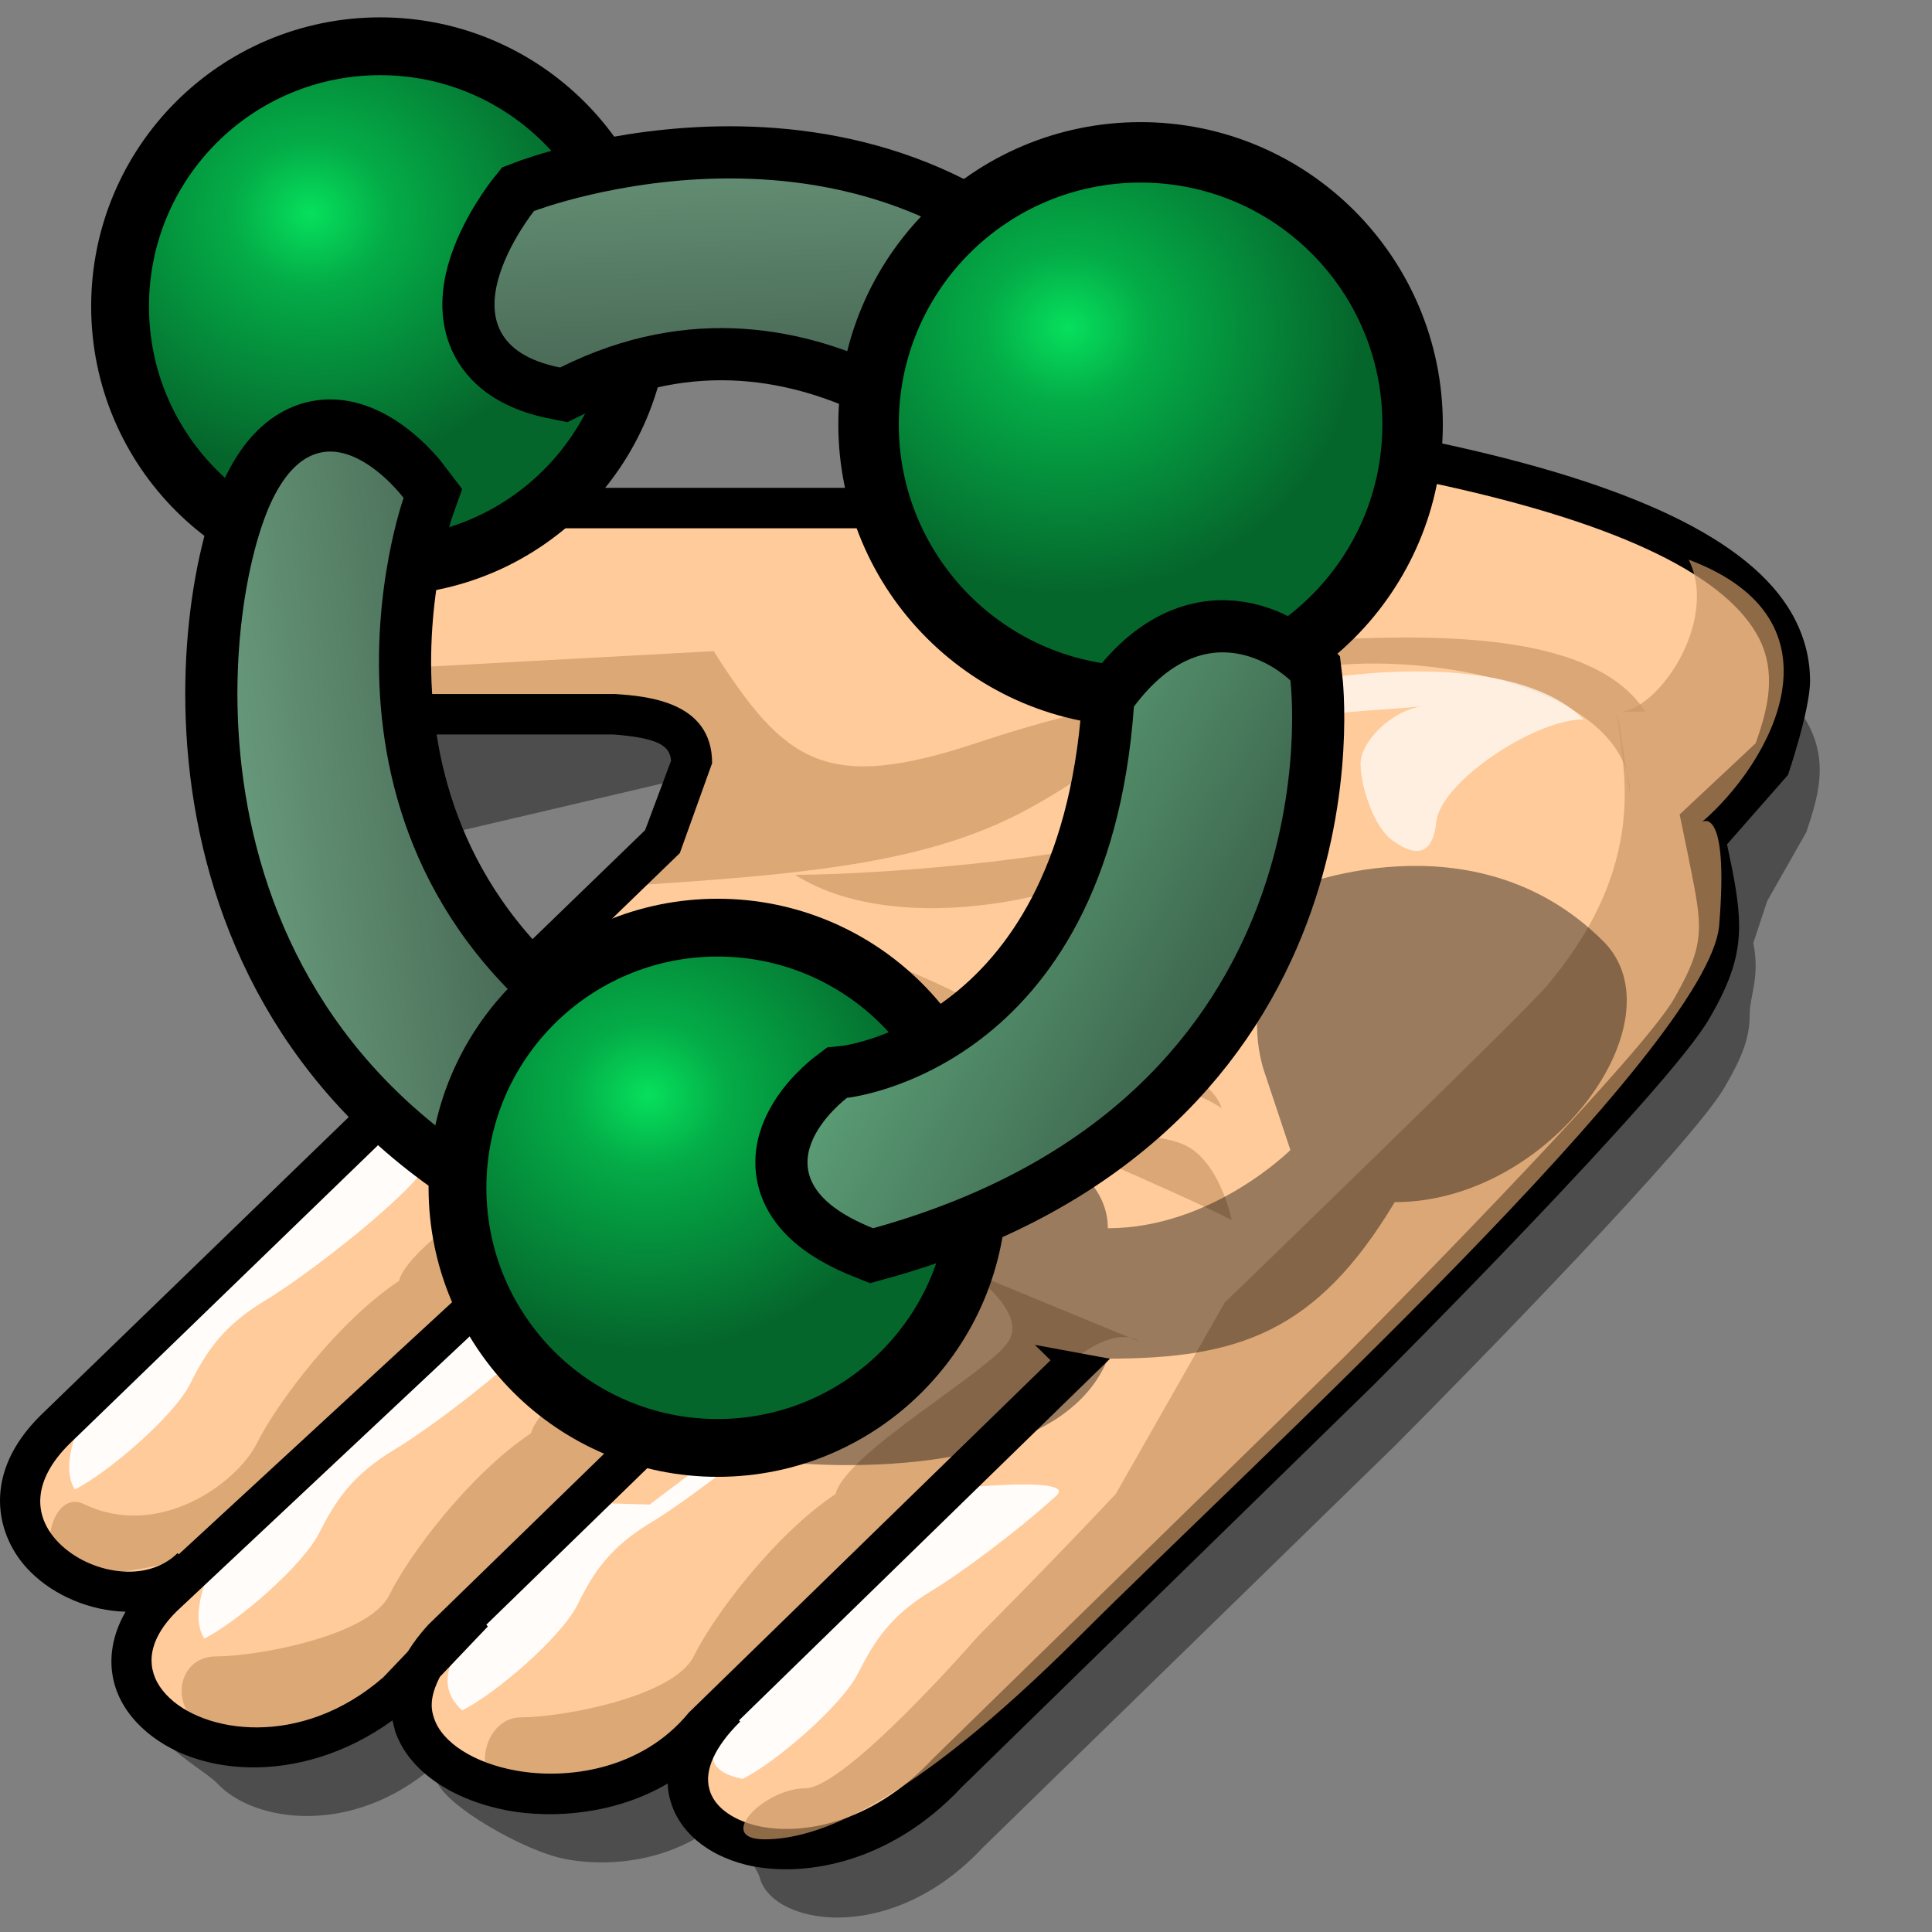
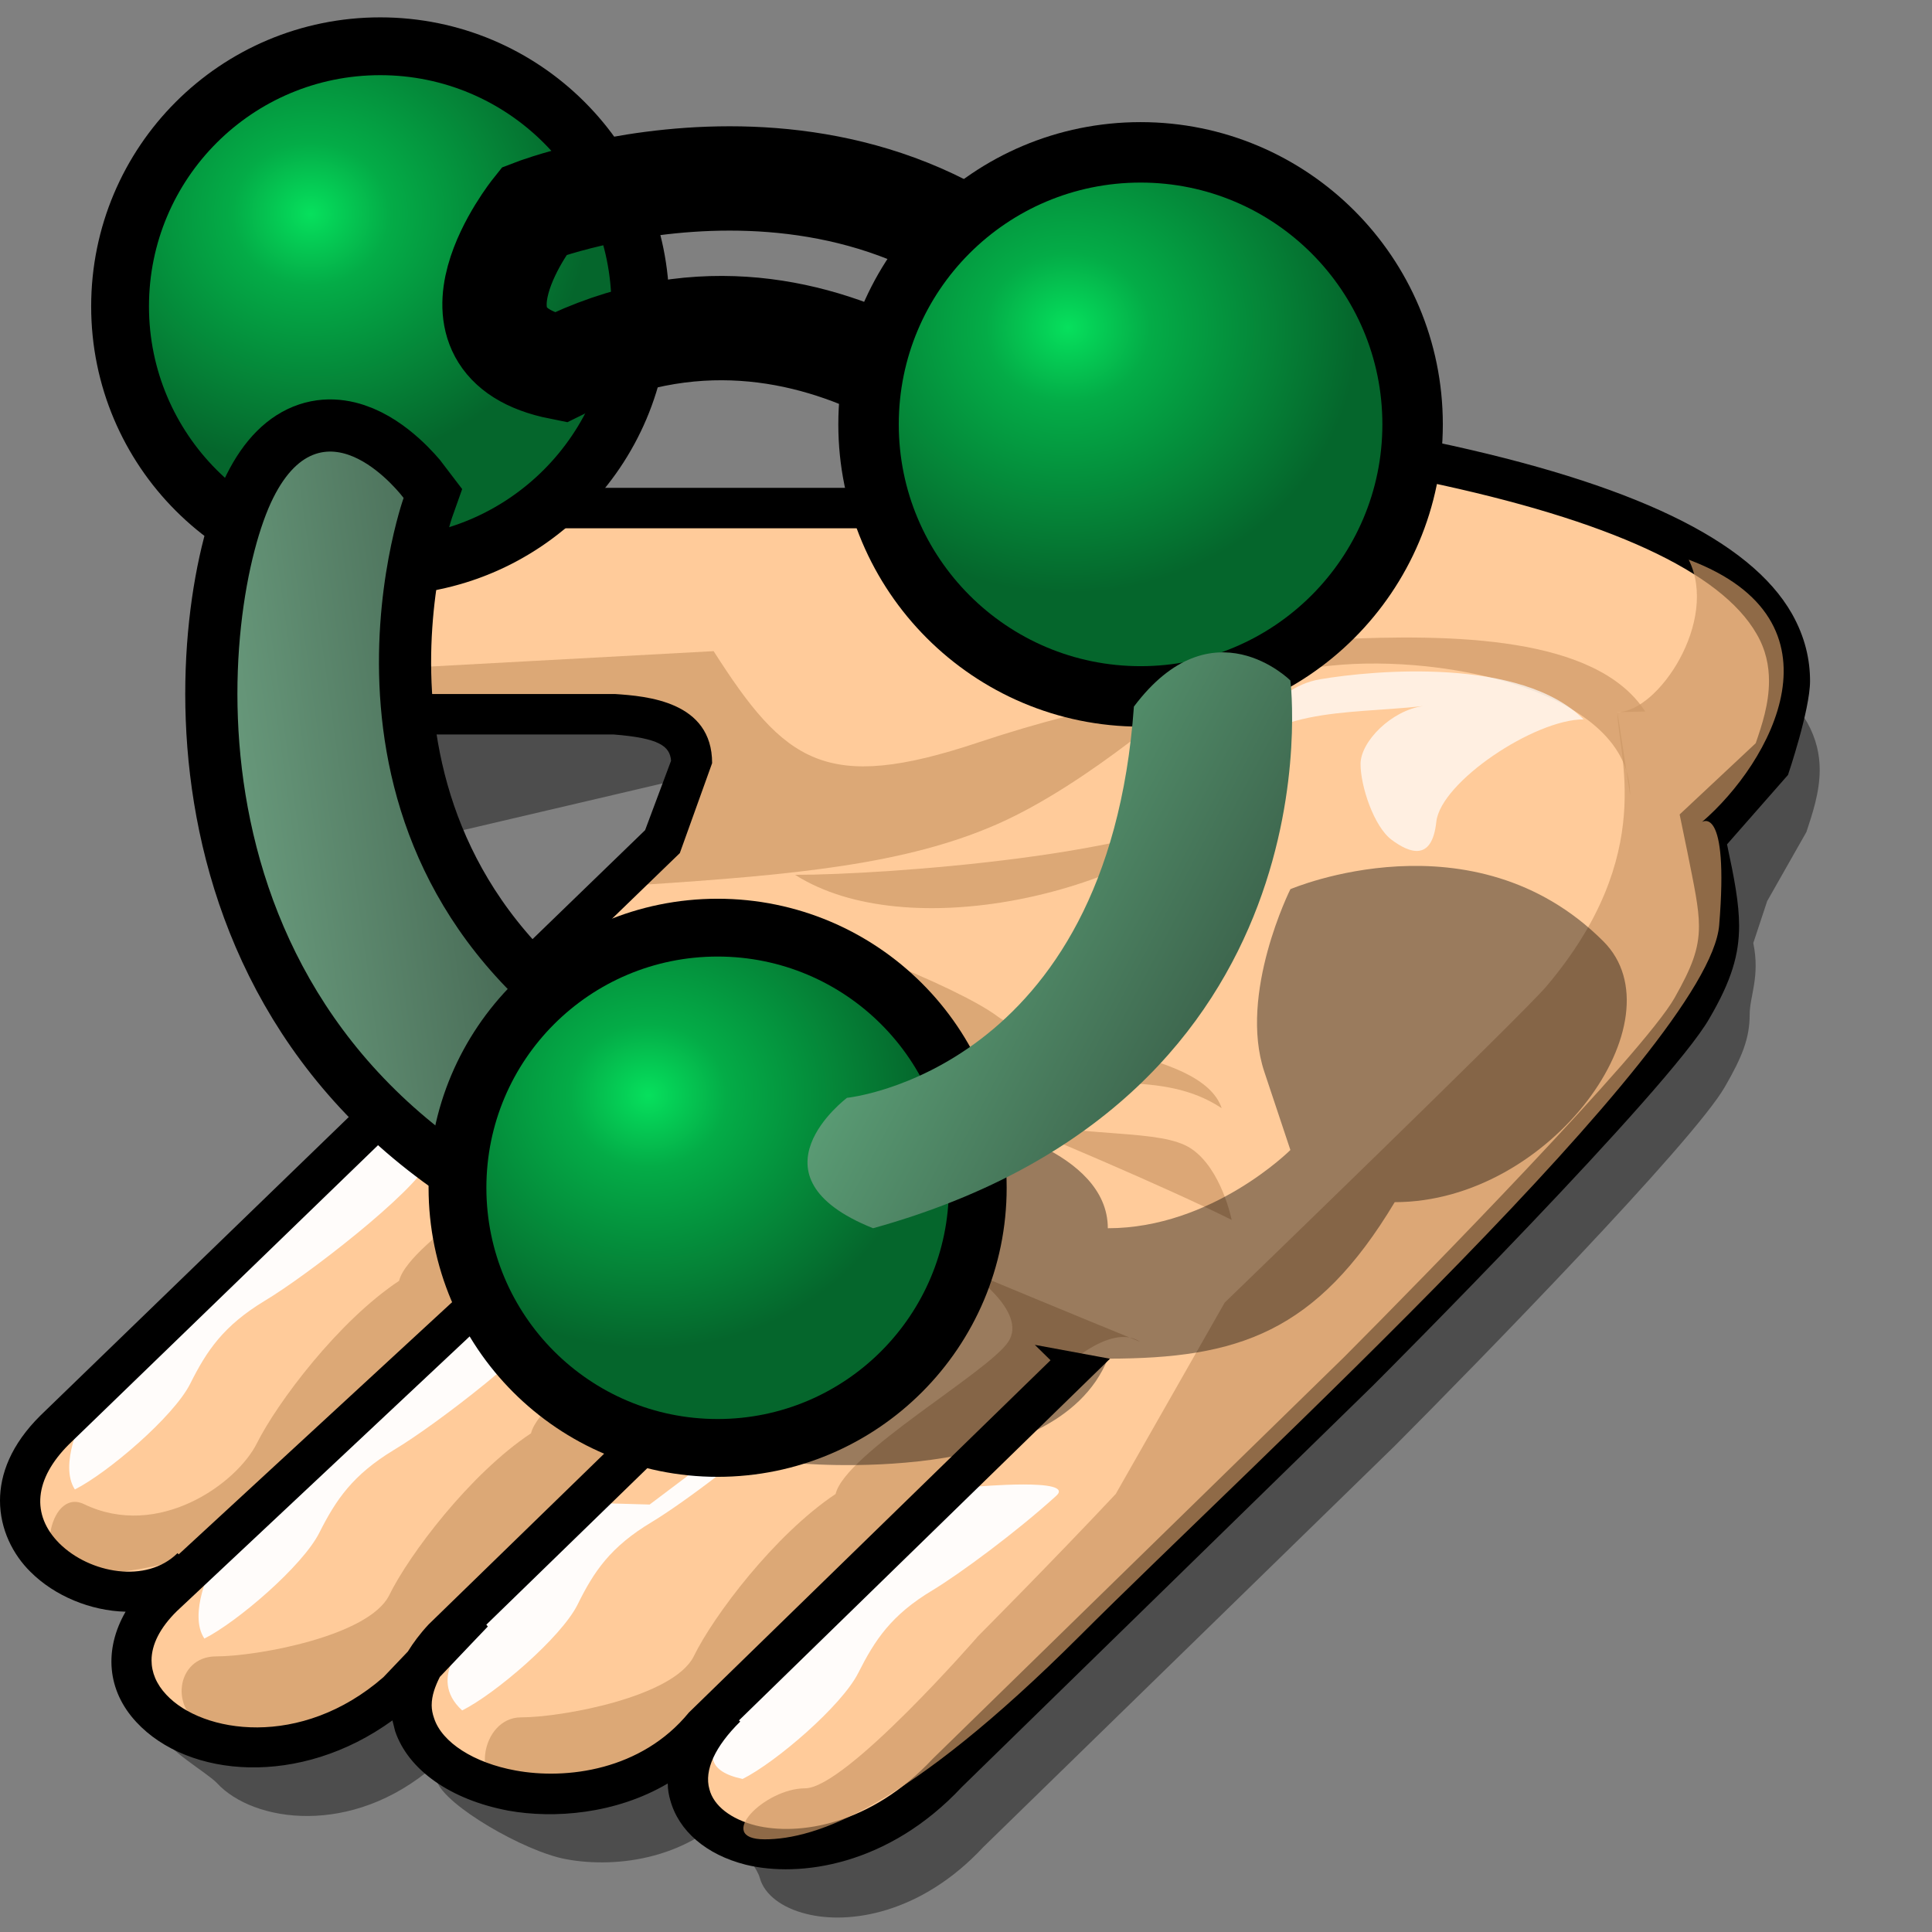
<svg xmlns="http://www.w3.org/2000/svg" version="1.1" width="64" height="64" color-interpolation="linearRGB">
  <rect width="100%" height="100%" fill="#808080" stroke="none" />
  <g>
    <path style="fill:#010101; fill-opacity:0.396" d="M59.84 27.56L58.54 29.85L58.08 31.24C58.31 32.35 57.96 33 57.96 33.61C57.96 34.38 57.72 35 57.14 36C56.11 37.81 48.9 45.19 46.21 47.89L32.57 61.19C30.51 63.4 28.13 63.76 26.71 63.4C25.9 63.2 25.32 62.76 25.17 62.21C25 61.58 23.66 60.49 24.5 59.67C22.93 61.59 20.44 61.9 18.76 61.59C17.38 61.34 14.73 59.8 14.47 59C14.42 58.86 14.38 58.5 14.38 58.5C11.64 60.87 8.38 60.36 7.19 59.07C6.86 58.72 5.44 57.91 5.44 57.5C5.44 56.98 7.55 54.38 7.55 54.38C6.52 55.41 24.2 31.19 24.2 31.19L25.27 28.22C25.27 26.17 23.09 26 22.04 25.93L12.73 28.11C11.91 28.11 11.29 27.9 10.89 27.47C10.45 27 10.36 26.38 10.36 25.95C10.36 24.38 11.5 22.63 13.05 22.63L45.12 19.68L45.19 19.62C45.25 19.56 46.57 18.4 48.89 18.89C55 20.17 58.69 21.88 59.87 23.94C60.17 24.48 60.28 25 60.28 25.5C60.28 26.25 60.04 26.95 59.84 27.56z" />
    <path style="fill:#ffcb9a" d="M47.35 15.29C44.63 14.71 43.06 16.18 43.06 16.18L39.81 17.81C39.81 17.81 38.23 16.78 36.89 16.84H11.88C8.3 16.84 6.68 23.65 11.55 23.65H20.32C21.66 23.76 22.92 23.98 22.92 25.28L21.95 27.88L1.81 47.37C-1.76 50.95 3.92 54.35 6.35 51.92L6.41 51.93L5.38 52.89C1.81 56.47 8.31 60.25 13.18 56.02L14.02 55.15C11.76 59.09 19.9 61.38 23.29 57.21L23.99 56.53L24.05 56.55C19.92 60.59 26.82 63.61 31.37 58.74L45 45.42C45 45.42 54.75 35.67 56.05 33.4C57.35 31.12 57.02 30.48 56.38 27.23L58.65 25.28C59.34 23.05 61.97 18.37 47.35 15.29z" />
    <path style="fill:#cd9866; fill-opacity:0.698" d="M39.69 18.48C40.25 18.58 43.36 20.01 43.36 21.38V22.13L44.1 22.05C47.94 21.65 54 22.95 54 26.34L53.58 23.59L54.5 23.57C52.88 21.06 48.08 21 44.21 21.18C43.52 19.02 40.29 17.21 39.93 17.14L39.69 18.48z" />
    <path style="fill:#cd9966; fill-opacity:0.698" d="M10.56 22.28L23.64 21.57C26 25.27 27.35 26.28 32.39 24.6C36.55 23.21 39.46 22.92 39.46 22.92C39.46 22.92 36.09 25.95 33.06 27.29C30.03 28.63 26.34 28.98 21.29 29.31C21.57 26.97 24.28 24.19 22.3 23.93C16.14 23.09 11.55 23.65 11.55 23.65L10.56 22.28z" />
    <path style="fill:#cd9966; fill-opacity:0.698" d="M32.05 42.09C32.05 42.09 34.07 43.44 33.4 44.45C32.73 45.46 28.01 48.14 27.68 49.49C25.66 50.84 23.64 53.52 22.98 54.87C22.3 56.22 18.6 56.89 17.26 56.89C15.91 56.89 15.57 59.24 16.92 59.24C18.26 59.24 21.59 58.88 23.29 57.21L35.08 45.46C35.08 45.46 36.76 43.77 37.77 44.45C36.09 43.77 32.05 42.09 32.05 42.09z" />
    <path style="fill:#cd9966; fill-opacity:0.698" d="M21.97 40.07C21.97 40.07 23.99 41.42 23.31 42.43C22.64 43.44 17.93 46.12 17.59 47.48C15.57 48.82 13.55 51.5 12.89 52.85C12.21 54.2 8.51 54.87 7.16 54.87C5.82 54.87 5.59 56.69 6.83 57.22C8.84 58.1 11.5 56.86 13.2 55.19L25 43.44C25 43.44 26.67 41.75 27.68 42.43C26 41.75 21.97 40.07 21.97 40.07z" />
    <path style="fill:#cd9966; fill-opacity:0.698" d="M17.59 35.02C17.59 35.02 19.61 36.37 18.94 37.38C18.27 38.39 13.55 41.08 13.22 42.43C11.2 43.77 9.18 46.47 8.51 47.81C7.84 49.15 5.25 51.01 2.79 49.83C1.58 49.24 1.11 52.18 2.46 52.18C3.8 52.18 7.12 51.82 8.83 50.15L20.62 38.39C20.62 38.39 22.3 36.71 23.31 37.38C21.63 36.71 17.59 35.02 17.59 35.02z" />
    <path style="fill:#cd9966; fill-opacity:0.698" d="M24.32 30.32C26.67 30.65 31.72 32.67 33.06 33.68C34.41 34.69 39.79 34.69 40.47 36.71C38.45 35.37 36.13 36.26 33.74 35.37C31.04 34.36 28.69 33.68 27.35 33C26 32.34 24.32 30.32 24.32 30.32z" />
    <path style="fill:#cd9966; fill-opacity:0.698" d="M26.34 28.98C29.37 28.98 38.45 28.3 40.47 26.61C37.44 29.64 30.03 31.33 26.34 28.98z" />
    <path style="fill:#cd9866; fill-opacity:0.698" d="M33.06 37.04C36.09 37.72 38.45 37.38 39.46 38.05C40.47 38.73 40.8 40.41 40.8 40.41C38.78 39.4 34.07 37.38 33.06 37.04z" />
    <path style="fill:#ffffff; fill-opacity:0.949" d="M2.48 49.34C3.57 48.79 5.75 46.93 6.3 45.84C6.85 44.74 7.4 43.92 8.77 43.09C10.13 42.28 13.7 39.53 14.24 38.44C14.79 37.35 16.71 35.43 16.71 35.43L18.33 34.62L20.21 30.36L2.74 46.94C2.74 46.94 1.94 48.51 2.48 49.34z" />
    <path style="fill:#ffffff; fill-opacity:0.949" d="M6.77 54.28C7.86 53.73 10.03 51.87 10.58 50.77C11.13 49.68 11.68 48.86 13.05 48.03C14.43 47.21 17.99 44.48 18.53 43.38C19.08 42.28 21 40.36 21 40.36L23.48 39.9L21.54 37.9L7.02 51.87C7.02 51.87 6.22 53.46 6.77 54.28z" />
    <path style="fill:#ffffff; fill-opacity:0.949" d="M15.31 56.66C16.41 56.11 18.58 54.25 19.13 53.16C19.67 52.06 20.22 51.24 21.59 50.42C22.62 49.8 24.88 48.11 26.18 46.84C26.61 46.42 25.5 46.84 25.5 46.84L21.52 49.84L20.13 49.8L15.56 54.26C15.56 54.25 14.09 55.55 15.31 56.66z" />
    <path style="fill:#ffffff; fill-opacity:0.949" d="M24.6 58.93C25.7 58.38 27.88 56.51 28.43 55.42C28.98 54.33 29.52 53.5 30.89 52.68C31.8 52.13 33.67 50.75 34.99 49.55C35.65 48.95 32.32 49.25 32.32 49.25L24.86 56.51C24.87 56.51 22.22 58.43 24.6 58.93z" />
    <path style="fill:#000000" d="M59.96 22.56C59.96 21.86 59.8 21.11 59.36 20.33C57.97 17.89 54.08 16.02 47.49 14.63C44.71 14.04 43.02 15.34 42.7 15.61C42.61 15.66 40.36 16.79 39.84 17.04C39.25 16.72 38.01 16.11 36.86 16.16H11.88C9.5 16.16 7.83 18.61 7.83 20.82C7.83 21.79 8.14 22.63 8.73 23.26C9.18 23.75 10.04 24.33 11.55 24.33H20.32C21.85 24.45 22.19 24.72 22.23 25.2C22.13 25.47 21.46 27.26 21.37 27.5C21.15 27.71 1.34 46.89 1.34 46.89C0.36 47.86 0 48.84 0 49.71C0 50.66 0.43 51.5 1.01 52.07C1.81 52.87 3 53.36 4.16 53.39C3.44 54.64 3.54 56 4.52 57.05C6.24 58.9 9.94 59.21 13 56.99C13.03 57.11 13.06 57.24 13.09 57.35C13.53 58.64 14.93 59.62 16.84 59.98C18.34 60.25 20.39 60.1 22.12 59.08C22.12 59.29 22.16 59.48 22.2 59.62C22.48 60.66 23.4 61.44 24.7 61.77C26.49 62.21 29.43 61.8 31.86 59.2C31.84 59.22 45.48 45.9 45.48 45.9C45.88 45.5 55.31 36.06 56.63 33.73C57.36 32.48 57.61 31.62 57.61 30.67C57.61 29.92 57.45 29.09 57.21 27.97L59.23 25.67C59.23 25.67 59.96 23.52 59.96 22.56z            M58.16 24.62L55.64 26.98L55.9 28.24C56.12 29.35 56.28 30.06 56.28 30.68C56.28 31.45 56.04 32.05 55.47 33.06C54.44 34.87 47.22 42.25 44.53 44.95L30.9 58.26C28.84 60.46 26.46 60.82 25.03 60.47C24.21 60.26 23.64 59.82 23.5 59.27C23.32 58.64 23.69 57.85 24.52 57.03L24.48 56.99C27.11 54.43 36.77 45.01 36.77 45.01L34.28 44.55L34.8 45.06L22.82 56.73C21.25 58.65 18.76 58.96 17.08 58.65C15.7 58.4 14.64 57.72 14.38 56.92C14.33 56.78 14.3 56.63 14.3 56.49C14.3 56.16 14.42 55.85 14.57 55.55C15.29 54.79 16.16 53.88 16.16 53.88L16.11 53.82C18.47 51.52 24.58 45.59 26.14 44.07C26.38 43.85 27.62 43.29 27.62 43.29L24.99 42.16L25.19 43.12L14.2 53.81C13.91 54.12 13.69 54.42 13.51 54.71L12.7 55.56C9.97 57.94 6.7 57.42 5.51 56.14C5.18 55.79 5.02 55.4 5.02 55C5.02 54.48 5.3 53.92 5.86 53.37L21.43 38.76L20.08 36.89L19.71 38.77L5.92 51.49L5.88 51.45C4.85 52.47 2.97 52.12 1.97 51.13C1.02 50.18 1.14 48.99 2.28 47.85L22.52 28.26L23.59 25.28C23.59 23.23 21.42 23.06 20.37 22.99H11.55C10.73 22.99 10.11 22.77 9.71 22.34C9.27 21.87 9.18 21.25 9.18 20.82C9.18 19.25 10.33 17.5 11.88 17.5H36.89C37.84 17.47 39.05 18.12 39.45 18.38L39.77 18.58L43.45 16.74L43.51 16.68C43.57 16.63 44.9 15.46 47.21 15.95C53.32 17.23 57.01 18.94 58.19 21C58.5 21.53 58.6 22.06 58.6 22.56C58.6 23.32 58.37 24.01 58.16 24.62z" />
    <path style="fill:#ffffff; fill-opacity:0.698" d="M40.35 25.6C41.52 24.56 41.98 22.8 43.74 22.5C45.51 22.2 50.39 21.76 52.46 23.83C50.83 23.83 47.73 25.9 47.58 27.22C47.44 28.55 46.69 28.26 46.1 27.82C45.51 27.38 45.07 26.04 45.07 25.31C45.07 24.56 46.1 23.53 47.14 23.39C44.48 23.68 41.97 23.39 40.35 25.6z" />
    <path style="fill:#cd9866; fill-opacity:0.698" d="M56.38 27.23C58.65 25.28 61.32 20.56 55.94 18.54C56.95 20.56 54.93 23.59 53.58 23.59C53.58 24.94 54.93 28.3 51.23 32.67C50.45 33.6 40.57 43.15 40.57 43.15L36.96 49.49C34.81 51.78 32.4 54.2 32.4 54.2C32.4 54.2 28.02 59.24 26.67 59.24C25.33 59.24 23.65 60.93 25.33 60.93C27.01 60.93 30.03 59.92 35.76 54.2C41.48 48.48 56.61 34.69 56.95 30.65C57.28 26.61 56.38 27.23 56.38 27.23z" />
    <path style="fill:#010101; fill-opacity:0.396" d="M31 62C31 62 41 63 43 58C48 58 51 57 54 52C60 52 65 45 62 42C57 37 50 40 50 40C50 40 48 44 49 47C50 50 50 50 50 50C50 50 47 53 43 53C43 50 38 49 38 49L31 62z" transform="matrix(0.864,0,0,0.864,-0.454,-5.105)" />
    <path style="fill:none; stroke:#000000; stroke-width:5" d="M16 35C10.47 35 6 39.47 6 45C6 50.52 10.47 55 16 55C21.52 55 26 50.52 26 45C26 39.47 21.52 35 16 35z" transform="matrix(0.766,0,0,0.766,0.339,-24.32)" />
    <radialGradient id="gradient0" gradientUnits="userSpaceOnUse" cx="0" cy="0" r="64" gradientTransform="matrix(0.188,0,0,0.172,13,41)">
      <stop offset="0" stop-color="#06e05d" />
      <stop offset="0.282" stop-color="#04ac47" />
      <stop offset="0.997" stop-color="#05662c" />
    </radialGradient>
    <path style="fill:url(#gradient0)" d="M16 35C10.47 35 6 39.47 6 45C6 50.52 10.47 55 16 55C21.52 55 26 50.52 26 45C26 39.47 21.52 35 16 35z" transform="matrix(0.766,0,0,0.766,0.339,-24.32)" />
    <path style="fill:none; stroke:#000000; stroke-width:4" d="M21 14C21 14 34 9 42 19C45.36 23.2 40 24 40 24C40 24 32 15 22 20C17 19 21 14 21 14z" transform="matrix(0.864,0,0,0.864,-0.454,-5.105)" />
    <linearGradient id="gradient1" gradientUnits="userSpaceOnUse" x1="70.73" y1="-1.97" x2="71.99" y2="31.66">
      <stop offset="0" stop-color="#8cc7a3" />
      <stop offset="1" stop-color="#1f2e25" />
    </linearGradient>
-     <path style="fill:url(#gradient1)" d="M21 14C21 14 34 9 42 19C45.36 23.2 40 24 40 24C40 24 32 15 22 20C17 19 21 14 21 14z" transform="matrix(0.864,0,0,0.864,-0.454,-5.105)" />
    <path style="fill:none; stroke:#000000; stroke-width:4" d="M16 25C16 25 13 21 11 25C9 29 7 45 22 52C26 51 31.32 51.5 24 47C11 39 16 25 16 25z" transform="matrix(0.864,0,0,0.864,-0.454,-5.105)" />
    <linearGradient id="gradient2" gradientUnits="userSpaceOnUse" x1="-8.46" y1="-12.76" x2="24.86" y2="-17.42">
      <stop offset="0" stop-color="#8bcda5" />
      <stop offset="1" stop-color="#1f2e25" />
    </linearGradient>
    <path style="fill:url(#gradient2)" d="M16 25C16 25 13 21 11 25C9 29 7 45 22 52C26 51 31.32 51.5 24 47C11 39 16 25 16 25z" transform="matrix(0.864,0,0,0.864,-0.454,-5.105)" />
    <path style="fill:none; stroke:#000000; stroke-width:5" d="M16 35C10.47 35 6 39.47 6 45C6 50.52 10.47 55 16 55C21.52 55 26 50.52 26 45C26 39.47 21.52 35 16 35z" transform="matrix(0.766,0,0,0.766,11.516,4.877)" />
    <radialGradient id="gradient3" gradientUnits="userSpaceOnUse" cx="0" cy="0" r="64" gradientTransform="matrix(0.188,0,0,0.172,13,41)">
      <stop offset="0" stop-color="#06e05d" />
      <stop offset="0.282" stop-color="#04ac47" />
      <stop offset="0.997" stop-color="#05662c" />
    </radialGradient>
    <path style="fill:url(#gradient3)" d="M16 35C10.47 35 6 39.47 6 45C6 50.52 10.47 55 16 55C21.52 55 26 50.52 26 45C26 39.47 21.52 35 16 35z" transform="matrix(0.766,0,0,0.766,11.516,4.877)" />
    <path style="fill:none; stroke:#000000; stroke-width:5" d="M16 35C10.47 35 6 39.47 6 45C6 50.52 10.47 55 16 55C21.52 55 26 50.52 26 45C26 39.47 21.52 35 16 35z" transform="matrix(0.801,0,0,0.801,24.967,-21.987)" />
    <radialGradient id="gradient4" gradientUnits="userSpaceOnUse" cx="0" cy="0" r="64" gradientTransform="matrix(0.188,0,0,0.172,13,41)">
      <stop offset="0" stop-color="#06e05d" />
      <stop offset="0.282" stop-color="#04ac47" />
      <stop offset="0.997" stop-color="#05662c" />
    </radialGradient>
    <path style="fill:url(#gradient4)" d="M16 35C10.47 35 6 39.47 6 45C6 50.52 10.47 55 16 55C21.52 55 26 50.52 26 45C26 39.47 21.52 35 16 35z" transform="matrix(0.801,0,0,0.801,24.967,-21.987)" />
-     <path style="fill:none; stroke:#000000; stroke-width:4" d="M33 48C33 48 43 47 44 33C47 29 50 32 50 32C50 32 52 48 34 53C29 51 33 48 33 48z" transform="matrix(0.864,0,0,0.864,-0.454,-5.105)" />
    <linearGradient id="gradient5" gradientUnits="userSpaceOnUse" x1="50.47" y1="-8.09" x2="80.24" y2="7.61">
      <stop offset="0" stop-color="#73ca96" />
      <stop offset="1" stop-color="#1f2e25" />
    </linearGradient>
    <path style="fill:url(#gradient5)" d="M33 48C33 48 43 47 44 33C47 29 50 32 50 32C50 32 52 48 34 53C29 51 33 48 33 48z" transform="matrix(0.864,0,0,0.864,-0.454,-5.105)" />
  </g>
</svg>